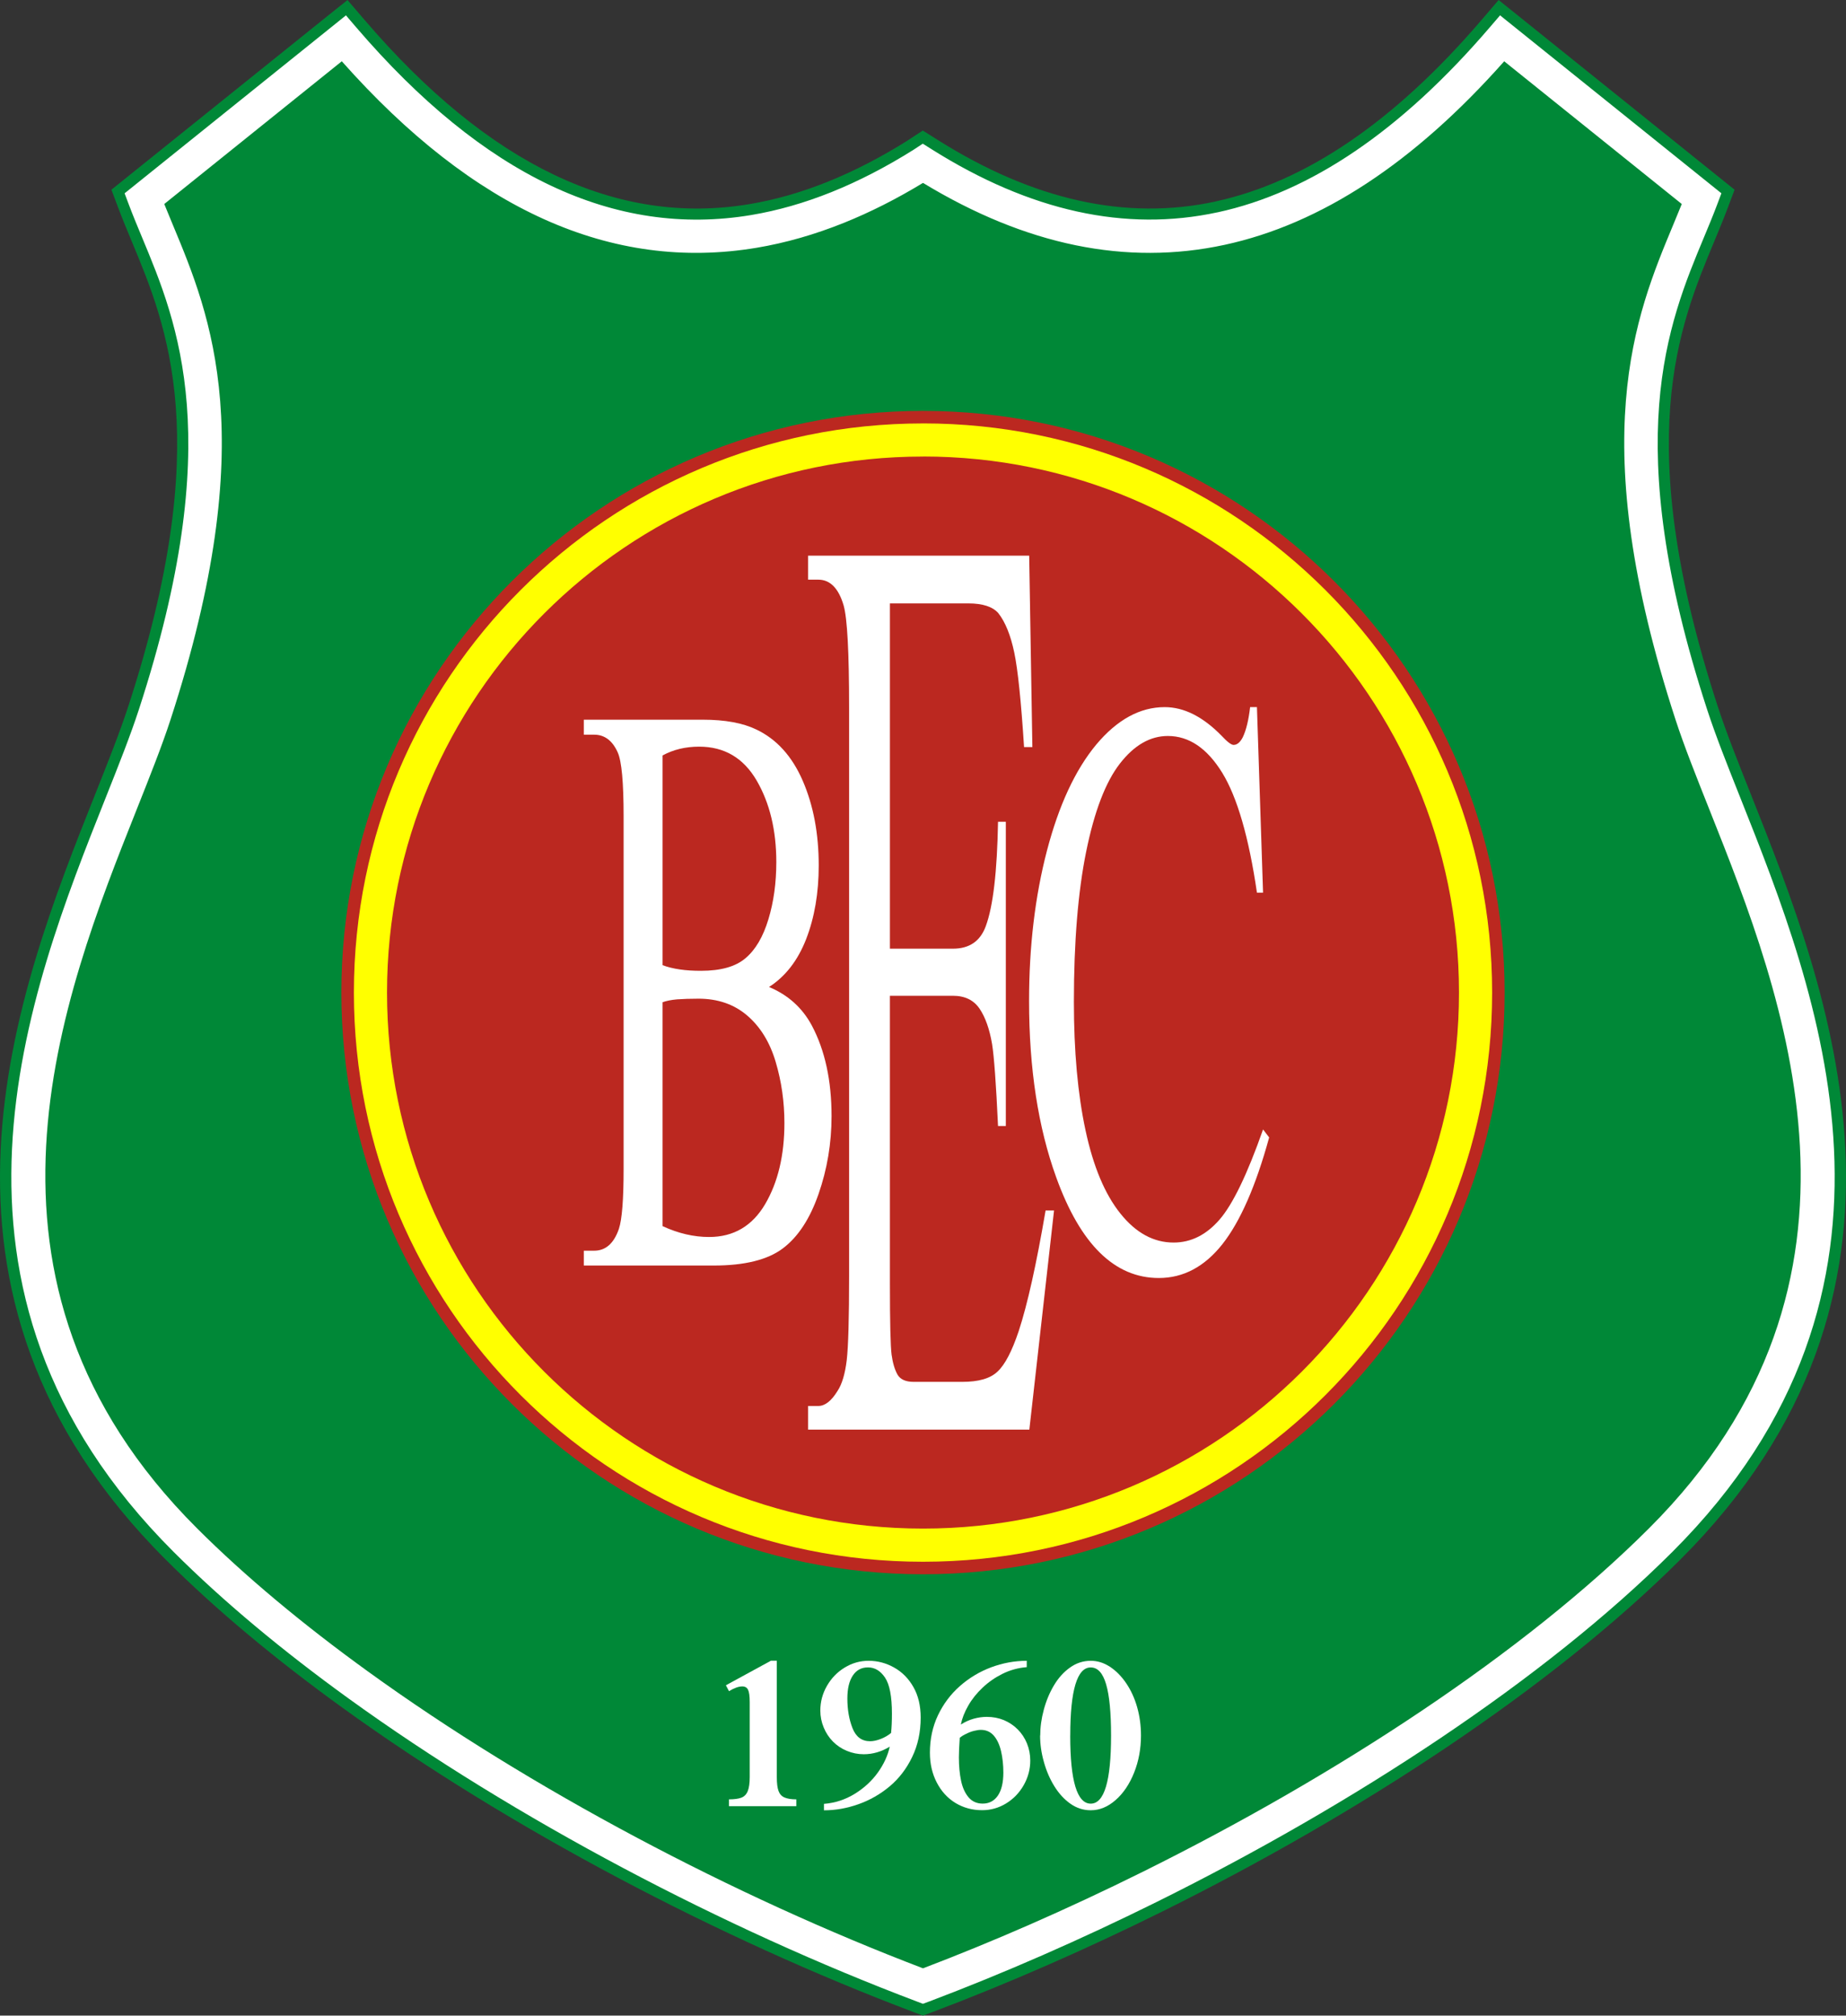
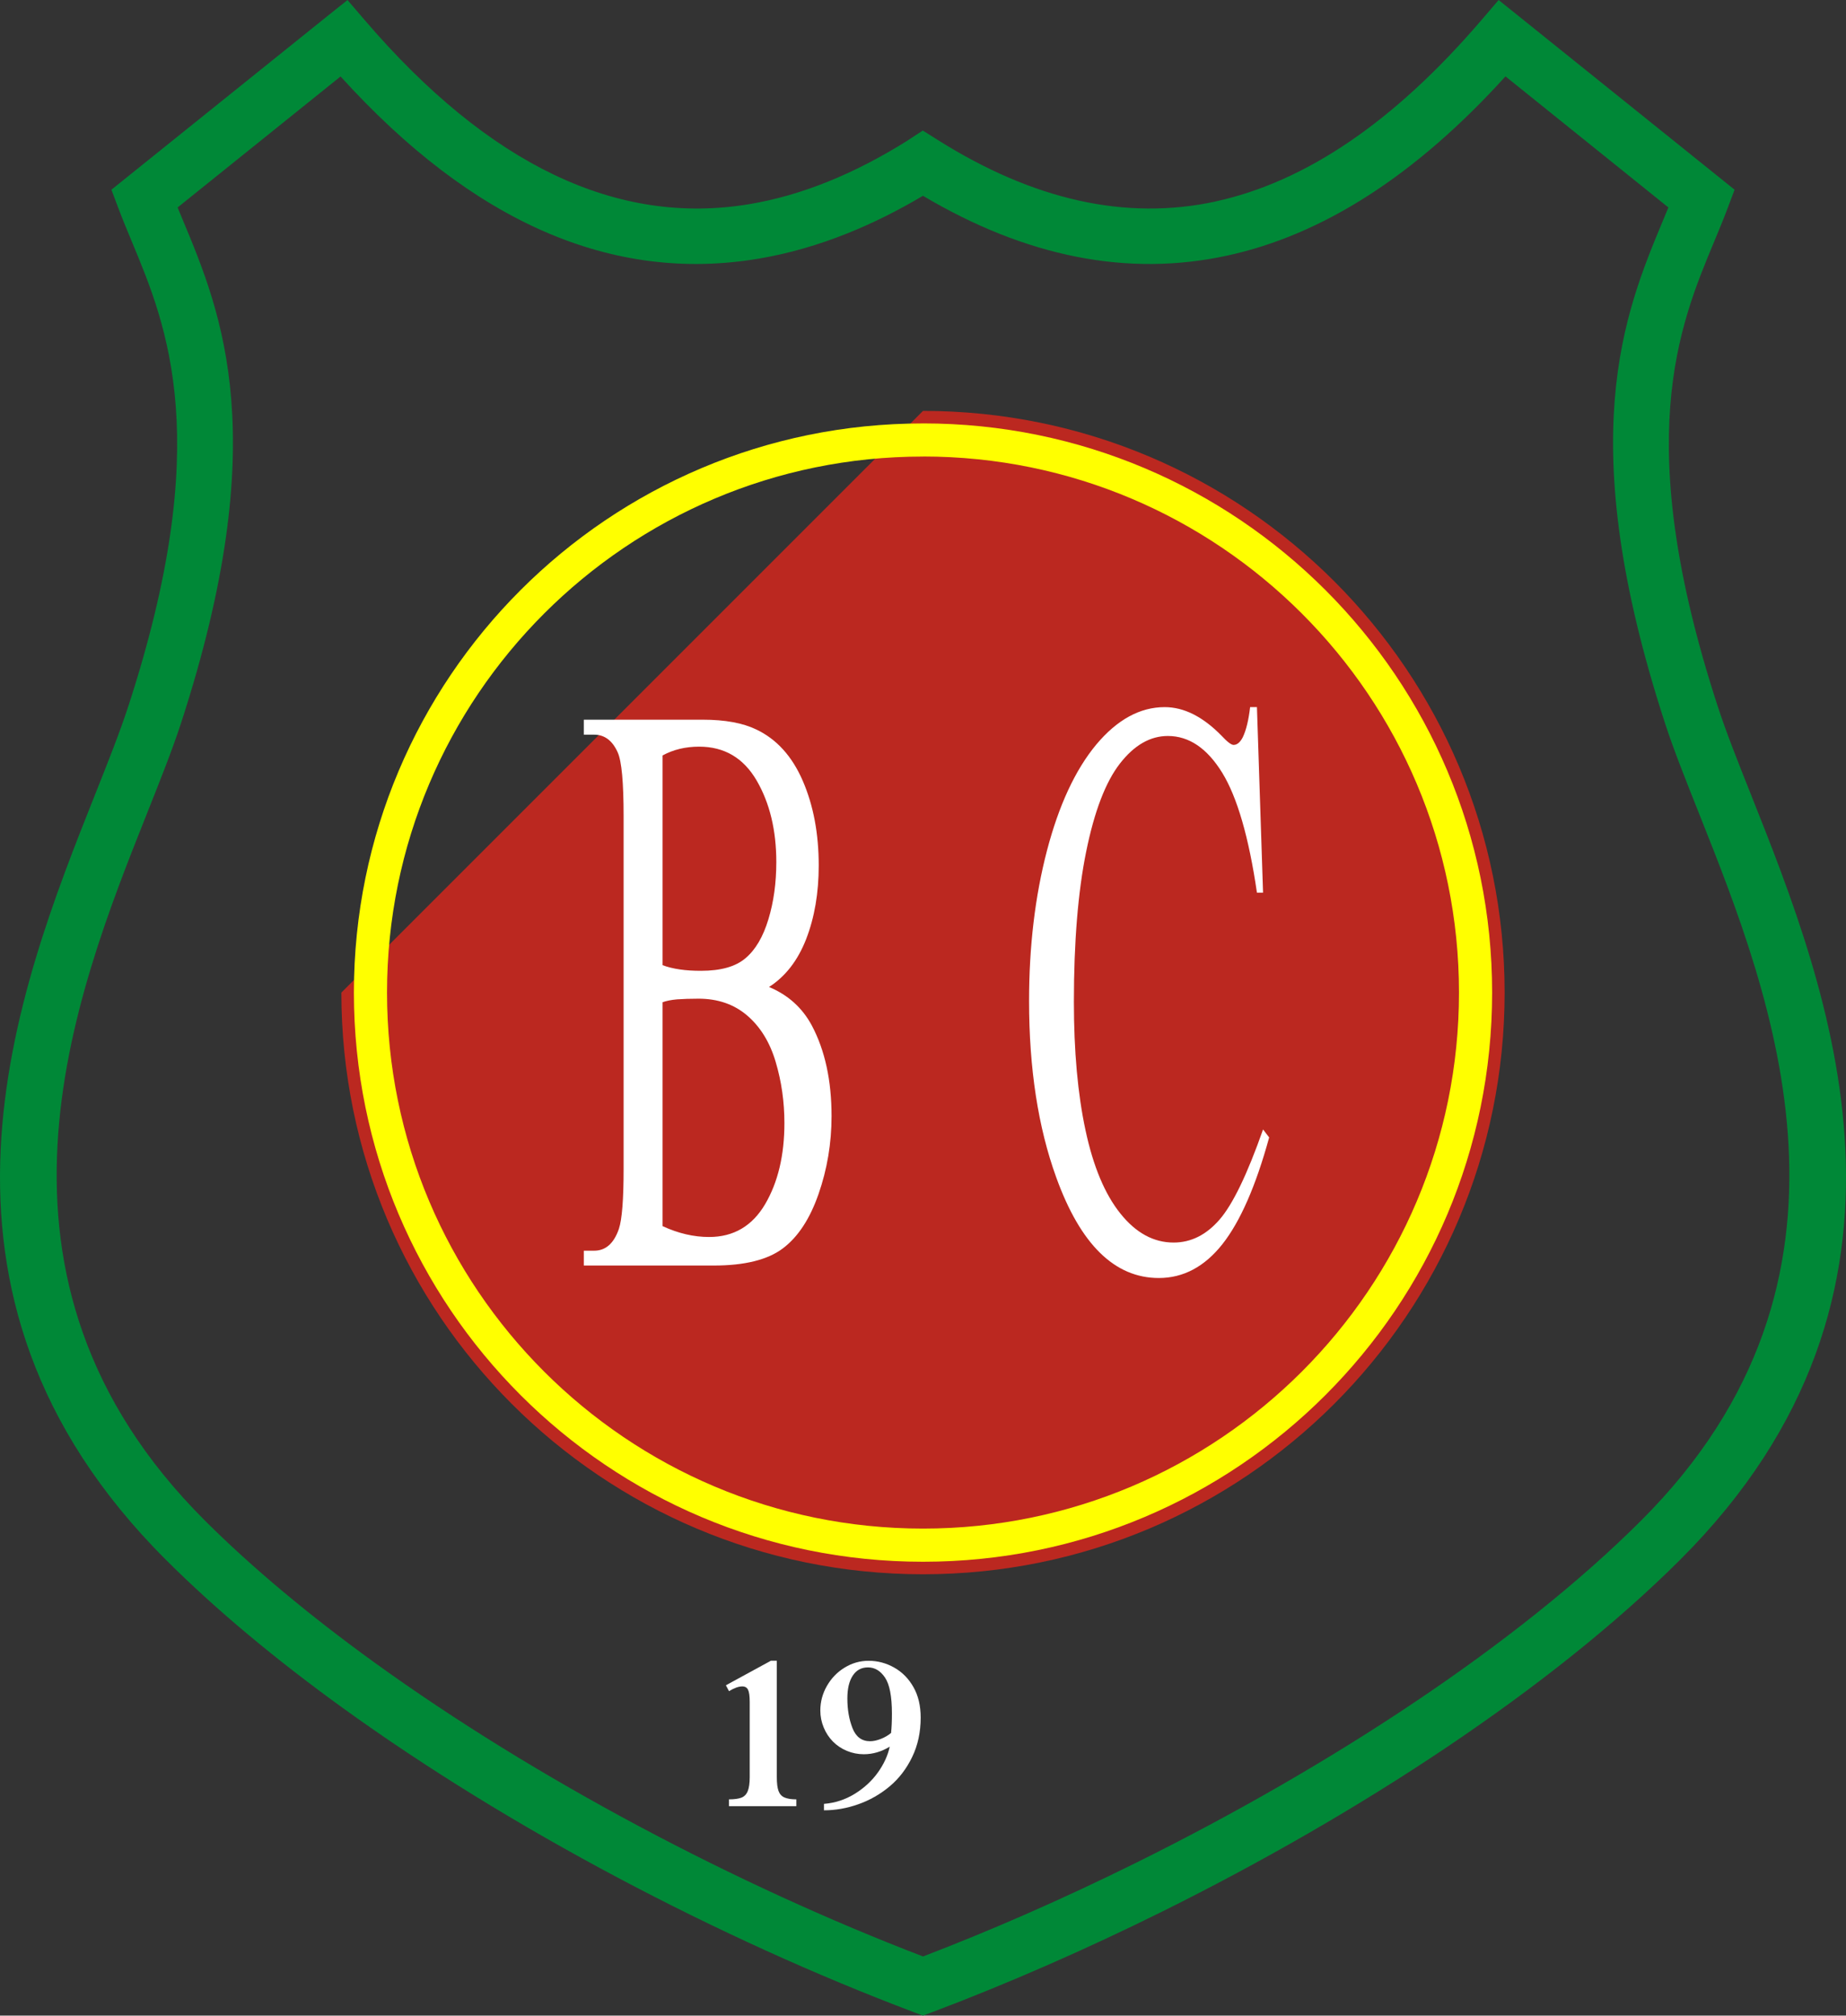
<svg xmlns="http://www.w3.org/2000/svg" version="1.1" width="200" height="218.36" viewBox="0 0 200 218.358">
  <rect x="0" y="0" width="200" height="218.358" fill="#333333" stroke="none" />
  <title>Barretos Esporte Clube</title>
-   <path fill="#008837" clip-rule="evenodd" d="M162.75,4.154c-19.69,22.964-40.61,27.479-62.75,13.546-22.138,13.933-43.055,9.418-62.75-13.545l-21.609,17.37c3.796,10.081,12.063,22.313,1.113,55.907-6.229,19.109-29.18,56.963,3.326,89.412,19.006,18.98,51.15,37.44,79.92,48.32,28.77-10.874,60.913-29.339,79.921-48.313,32.506-32.448,9.555-70.302,3.325-89.412-10.949-33.594-2.683-45.826,1.113-55.907l-21.6-17.377z" fill-rule="evenodd" />
  <path fill="#008837" d="M163.1,8.282c-9.699,10.693-19.759,17.166-30.179,19.415-10.741,2.319-21.717,0.156-32.926-6.487-2.718,1.611-5.423,2.958-8.115,4.041-3.255,1.309-6.49,2.233-9.705,2.772-15.839,2.658-30.934-3.923-45.278-19.74l-17.654,14.192c0.19,0.462,0.388,0.938,0.589,1.421,4.176,10.025,9.832,23.604-0.226,54.463l-0.002,0.002h0.001c-0.921,2.825-2.244,6.151-3.702,9.818-7.89,19.835-20.004,50.292,6.29,76.541h0.012l0.001,0.002-0.006,0.006c2.58,2.574,5.434,5.161,8.517,7.738,3.069,2.564,6.358,5.11,9.819,7.614,17.535,12.68,39.285,24.13,59.465,31.87,3.652-1.4,7.345-2.916,11.042-4.534,4.053-1.772,8.146-3.684,12.232-5.711,20.876-10.358,41.084-23.558,54.534-36.984,26.294-26.248,14.18-56.705,6.29-76.541-1.459-3.668-2.783-6.995-3.704-9.821-10.058-30.86-4.401-44.438-0.226-54.464,0.201-0.483,0.399-0.959,0.589-1.421l-17.65-14.201zm-31.44,13.548c9.806-2.117,19.412-8.658,28.816-19.624l1.89-2.206,2.263,1.819,21.608,17.371,1.692,1.36-0.765,2.031c-0.464,1.233-0.949,2.396-1.456,3.614-3.814,9.157-8.981,21.559,0.391,50.31,0.923,2.834,2.179,5.989,3.563,9.469,8.464,21.28,21.462,53.957-7.628,82.995-13.92,13.894-34.7,27.489-56.106,38.111-4.136,2.051-8.314,4-12.491,5.828-4.176,1.827-8.317,3.52-12.377,5.054h-0.015l-1.054,0.396-1.047-0.396c-20.951-7.919-43.672-19.817-61.929-33.023-3.558-2.574-6.956-5.204-10.148-7.873-3.176-2.654-6.157-5.359-8.898-8.096h-0.012l-0.001-0.001,0.005-0.006c-29.082-29.036-16.086-61.71-7.622-82.989,1.383-3.478,2.638-6.633,3.562-9.466l0.003-0.002h-0.002c9.371-28.75,4.205-41.153,0.391-50.31-0.507-1.218-0.992-2.381-1.457-3.614l-0.765-2.031,1.692-1.36,21.609-17.37,2.277-1.818,1.892,2.206c13.443,15.672,27.333,22.307,41.668,19.902,2.793-0.468,5.613-1.275,8.46-2.42,2.872-1.155,5.772-2.652,8.701-4.492l-0.002-0.004,0.005-0.003,1.605-1.051,1.634,1.028c10.37,6.528,20.39,8.75,30.06,6.664z" />
-   <path fill="#FFF" d="M162.97,6.637c-9.758,11.003-19.857,17.633-30.298,19.887-10.629,2.294-21.52,0.057-32.671-6.711-2.87,1.742-5.726,3.184-8.563,4.325-3.173,1.276-6.326,2.177-9.455,2.702-15.69,2.632-30.674-4.104-44.952-20.203l-19.234,15.463c0.291,0.725,0.604,1.479,0.928,2.256,4.104,9.851,9.662,23.195-0.259,53.632l-0.002,0.002,0.001,0.001c-0.921,2.825-2.231,6.118-3.674,9.747-8.005,20.125-20.296,51.026,6.558,77.832h0.007l0.001,0.001-0.003,0.004c2.613,2.608,5.493,5.219,8.594,7.811,3.093,2.586,6.404,5.148,9.884,7.666,17.741,12.832,39.776,24.407,60.17,32.183,3.804-1.45,7.656-3.029,11.521-4.72,4.078-1.784,8.188-3.703,12.283-5.735,20.983-10.411,41.306-23.688,54.85-37.209,26.853-26.806,14.563-57.707,6.558-77.832-1.444-3.63-2.754-6.923-3.675-9.75-9.921-30.438-4.363-43.781-0.26-53.632,0.323-0.777,0.638-1.532,0.928-2.256l-19.24-15.463zm-31.06,16.366c10.067-2.173,19.893-8.846,29.475-20.018l1.135-1.323,1.357,1.091,21.609,17.371,1.015,0.816-0.459,1.219c-0.449,1.194-0.935,2.358-1.442,3.576-3.887,9.331-9.15,21.968,0.357,51.141,0.924,2.833,2.192,6.023,3.591,9.54,8.351,20.991,21.171,53.224-7.359,81.704-13.826,13.801-34.492,27.316-55.792,37.885-4.127,2.048-8.289,3.989-12.439,5.807-4.151,1.816-8.274,3.499-12.32,5.029h-0.01l-0.633,0.238-0.628-0.238c-20.856-7.882-43.474-19.729-61.648-32.873-3.539-2.56-6.915-5.173-10.082-7.82-3.159-2.642-6.115-5.322-8.823-8.025h-0.007l-0.002-0.002,0.003-0.004c-28.526-28.479-15.706-60.709-7.356-81.7,1.398-3.516,2.666-6.704,3.59-9.537l0.002-0.002h-0.001c9.508-29.172,4.244-41.81,0.357-51.14-0.508-1.219-0.993-2.383-1.442-3.577l-0.459-1.219,1.016-0.816,21.609-17.37,1.357-1.092,1.135,1.324c13.737,16.017,27.996,22.785,42.776,20.306,2.876-0.482,5.78-1.313,8.709-2.491,2.943-1.184,5.914-2.718,8.911-4.602l-0.002-0.002,0.005-0.003,0.964-0.631,0.979,0.617c10.65,6.698,20.97,8.973,30.95,6.818z" />
-   <path fill="#BB2820" clip-rule="evenodd" d="M100,44.513c34.797,0,63.015,28.219,63.015,63.016,0,34.796-28.218,63.016-63.015,63.016s-63.016-28.22-63.016-63.016c0.001-34.798,28.22-63.017,63.016-63.017z" fill-rule="evenodd" />
+   <path fill="#BB2820" clip-rule="evenodd" d="M100,44.513c34.797,0,63.015,28.219,63.015,63.016,0,34.796-28.218,63.016-63.015,63.016s-63.016-28.22-63.016-63.016z" fill-rule="evenodd" />
  <path fill="#FF0" d="M100,45.861l0.001,0.007c17.03,0,32.446,6.902,43.603,18.058,11.155,11.155,18.056,26.571,18.057,43.6h0.007v0.004h-0.007c-0.001,17.03-6.901,32.446-18.059,43.603-11.154,11.155-26.57,18.056-43.6,18.056v0.009h-0.002v-0.009c-17.03,0-32.446-6.9-43.602-18.057-11.155-11.155-18.056-26.571-18.056-43.6h-0.007v-0.003h0.007c0-17.03,6.901-32.446,18.057-43.602,11.155-11.155,26.571-18.056,43.6-18.057v-0.007h0.003v-0.003zm0,3.598v0.007h-0.003v-0.007c-16.024,0-30.54,6.503-41.051,17.015s-17.015,25.028-17.015,41.053h0.007v0.003h-0.007c0,16.025,6.503,30.54,17.015,41.051,10.512,10.513,25.028,17.015,41.053,17.015v-0.007h0.003v0.007c16.024,0,30.54-6.502,41.051-17.015,10.513-10.511,17.017-25.026,17.017-41.053h-0.008v-0.004h0.008c-0.001-16.024-6.504-30.54-17.016-41.051-10.51-10.516-25.02-17.02-41.05-17.02z" />
-   <path fill="#FFF" d="M96.417,65.354v37.419h6.83c1.775,0,2.957-0.81,3.552-2.431,0.797-2.145,1.235-5.911,1.33-11.321h0.845v32.962h-0.845c-0.212-4.601-0.431-7.556-0.643-8.867-0.273-1.62-0.727-2.906-1.353-3.836s-1.589-1.406-2.887-1.406h-6.83v31.223c0,4.194,0.063,6.744,0.18,7.649,0.125,0.906,0.336,1.62,0.642,2.169,0.305,0.524,0.892,0.786,1.745,0.786h5.272c1.753,0,3.035-0.357,3.825-1.12,0.798-0.738,1.557-2.192,2.292-4.385,0.947-2.884,1.917-7.245,2.911-13.062h0.915l-2.676,23.739h-23.97v-2.56h1.103c0.728,0,1.424-0.549,2.081-1.621,0.493-0.739,0.821-1.859,1.001-3.337,0.173-1.501,0.258-4.552,0.258-9.151v-61.515c0-6.006-0.195-9.7-0.594-11.106-0.548-1.859-1.463-2.789-2.746-2.789h-1.103v-2.598h23.953l0.345,20.735h-0.9c-0.321-4.981-0.673-8.389-1.063-10.248-0.392-1.859-0.962-3.289-1.729-4.266-0.609-0.691-1.689-1.049-3.23-1.049h-8.523z" />
  <path fill="#FFF" d="M136.18,76.605l0.662,20.099h-0.662c-0.88-6.015-2.139-10.348-3.767-12.998-1.637-2.65-3.593-3.975-5.884-3.975-1.92,0-3.65,0.998-5.199,2.993s-2.764,5.166-3.65,9.528c-0.888,4.362-1.332,9.796-1.332,16.273,0,5.345,0.415,9.99,1.259,13.921,0.836,3.915,2.094,6.923,3.781,9.022,1.68,2.1,3.601,3.141,5.76,3.141,1.876,0,3.526-0.818,4.967-2.471,1.433-1.639,3.011-4.898,4.728-9.782l0.661,0.864c-1.446,5.271-3.142,9.126-5.068,11.567-1.935,2.441-4.226,3.663-6.887,3.663-4.785,0-8.494-3.633-11.119-10.913-1.956-5.405-2.938-11.776-2.938-19.102,0-5.896,0.647-11.331,1.935-16.273,1.294-4.943,3.076-8.769,5.338-11.494,2.269-2.709,4.741-4.064,7.425-4.064,2.088,0,4.152,1.042,6.182,3.126,0.597,0.64,1.025,0.968,1.279,0.968,0.379,0,0.713-0.283,0.997-0.833,0.37-0.774,0.633-1.876,0.793-3.261h0.746l0.004,0.006z" />
  <path fill="#FFF" d="M83.311,106.92c2.073,0.864,3.62,2.263,4.648,4.184,1.419,2.68,2.133,5.941,2.133,9.812,0,2.934-0.473,5.747-1.412,8.442-0.938,2.694-2.223,4.645-3.86,5.88s-4.13,1.861-7.487,1.861h-14.081v-1.607h1.119c1.247,0,2.141-0.79,2.681-2.367,0.338-1.014,0.511-3.171,0.511-6.492v-38.201c0-3.663-0.21-5.971-0.639-6.923-0.57-1.28-1.427-1.92-2.553-1.92h-1.119v-1.623h12.887c2.411,0,4.341,0.357,5.79,1.057,2.2,1.042,3.882,2.888,5.039,5.554,1.156,2.665,1.734,5.717,1.734,9.186,0,2.963-0.45,5.613-1.359,7.965-0.908,2.33-2.252,4.06-4.032,5.2zm-11.528-2.36c0.548,0.208,1.164,0.357,1.863,0.461,0.698,0.104,1.464,0.149,2.298,0.149,2.141,0,3.755-0.447,4.829-1.37,1.081-0.908,1.907-2.322,2.478-4.213,0.571-1.876,0.856-3.945,0.856-6.193,0-3.454-0.713-6.402-2.133-8.844-1.427-2.442-3.499-3.663-6.226-3.663-1.472,0-2.786,0.313-3.965,0.953v22.718,0.002zm0,28.27c1.705,0.789,3.387,1.177,5.039,1.177,2.659,0,4.679-1.19,6.076-3.559,1.389-2.367,2.087-5.3,2.087-8.784,0-2.292-0.315-4.511-0.946-6.625-0.63-2.129-1.659-3.797-3.079-5.018s-3.184-1.831-5.279-1.831c-0.909,0-1.689,0.029-2.336,0.074-0.646,0.06-1.164,0.164-1.562,0.313v24.261-0.001z" />
  <path fill="#FFF" d="M84.162,179.91v12.62c0,0.647,0.061,1.142,0.183,1.485,0.126,0.342,0.34,0.58,0.648,0.712,0.309,0.133,0.736,0.203,1.282,0.203v0.739h-7.296v-0.739c0.58,0,1.029-0.063,1.346-0.183,0.316-0.125,0.545-0.359,0.687-0.709,0.142-0.353,0.214-0.854,0.214-1.509v-8.137c0-0.647-0.061-1.09-0.179-1.332-0.122-0.246-0.329-0.366-0.625-0.366-0.397,0-0.877,0.172-1.441,0.514l-0.336-0.638,4.882-2.661h0.635v0.01z" />
  <path fill="#FFF" d="M89.268,196.11v-0.692c1.198-0.095,2.312-0.456,3.337-1.088,1.022-0.631,1.861-1.405,2.513-2.32,0.652-0.916,1.076-1.848,1.278-2.789-0.893,0.544-1.831,0.821-2.814,0.821-0.633,0-1.24-0.121-1.823-0.363-0.58-0.236-1.083-0.576-1.514-1.008-0.427-0.433-0.763-0.943-1.003-1.527-0.244-0.588-0.366-1.2-0.366-1.838,0-0.951,0.24-1.844,0.721-2.677,0.48-0.834,1.122-1.492,1.922-1.978,0.801-0.488,1.663-0.733,2.59-0.733,0.972,0,1.899,0.245,2.769,0.735,0.873,0.492,1.567,1.197,2.089,2.119,0.522,0.92,0.782,2.02,0.782,3.296,0,1.573-0.305,3-0.922,4.273-0.614,1.277-1.43,2.337-2.445,3.187-1.018,0.85-2.144,1.492-3.379,1.928-1.24,0.44-2.483,0.66-3.735,0.66zm7.274-8.38c0.061-0.584,0.091-1.28,0.091-2.088,0-1.857-0.248-3.154-0.744-3.898-0.496-0.741-1.113-1.11-1.85-1.11-0.709,0-1.259,0.296-1.647,0.888-0.393,0.597-0.587,1.418-0.587,2.478,0,1.207,0.187,2.283,0.561,3.225,0.37,0.939,1.003,1.407,1.899,1.407,0.348,0,0.733-0.081,1.156-0.246,0.418-0.16,0.792-0.38,1.121-0.65z" />
-   <path fill="#FFF" d="M111.24,179.91v0.697c-0.931,0.074-1.805,0.315-2.616,0.717-0.813,0.404-1.533,0.903-2.167,1.503-0.633,0.597-1.151,1.243-1.552,1.944-0.404,0.7-0.672,1.386-0.805,2.052,0.454-0.287,0.919-0.498,1.396-0.63,0.478-0.133,0.95-0.199,1.419-0.199,0.664,0,1.278,0.118,1.846,0.351,0.564,0.238,1.064,0.569,1.495,1.001,0.432,0.43,0.767,0.939,1.007,1.523,0.236,0.584,0.358,1.203,0.358,1.858,0,0.946-0.24,1.835-0.713,2.669-0.473,0.829-1.11,1.491-1.91,1.978-0.797,0.487-1.667,0.729-2.598,0.729-1.057,0-2.015-0.261-2.876-0.778-0.861-0.522-1.537-1.262-2.032-2.218-0.496-0.954-0.744-2.032-0.744-3.232,0-1.469,0.289-2.816,0.87-4.048,0.583-1.227,1.376-2.286,2.379-3.17,1.008-0.889,2.141-1.565,3.398-2.037,1.24-0.46,2.52-0.7,3.83-0.7zm-7.26,8.39c-0.062,0.884-0.092,1.582-0.092,2.092,0,0.935,0.08,1.772,0.236,2.516,0.156,0.741,0.424,1.341,0.809,1.797,0.385,0.455,0.896,0.685,1.537,0.685,0.701,0,1.247-0.292,1.645-0.872,0.393-0.584,0.591-1.411,0.591-2.485,0-0.841-0.084-1.621-0.252-2.334-0.168-0.709-0.431-1.27-0.793-1.683-0.362-0.408-0.824-0.614-1.393-0.614-0.21,0-0.454,0.034-0.743,0.109-0.286,0.068-0.562,0.174-0.824,0.312-0.29,0.12-0.53,0.28-0.74,0.46z" />
-   <path fill="#FFF" d="M112.7,188.02c0-0.902,0.126-1.838,0.386-2.796,0.256-0.958,0.622-1.839,1.099-2.641,0.477-0.804,1.057-1.446,1.739-1.932,0.683-0.488,1.431-0.733,2.25-0.733,0.725,0,1.411,0.214,2.067,0.639,0.656,0.428,1.243,1.017,1.762,1.776,0.516,0.755,0.916,1.621,1.194,2.595s0.419,2.006,0.419,3.092c0,1.431-0.248,2.77-0.743,4.012-0.496,1.244-1.163,2.237-2.007,2.974-0.839,0.739-1.738,1.105-2.692,1.105-0.797,0-1.529-0.233-2.2-0.705-0.672-0.471-1.251-1.106-1.744-1.9-0.491-0.795-0.869-1.671-1.133-2.63-0.28-0.98-0.41-1.93-0.41-2.87zm3.25,0c0,4.916,0.744,7.374,2.224,7.374,1.468,0,2.201-2.458,2.201-7.374,0-2.48-0.177-4.332-0.534-5.551-0.358-1.223-0.911-1.83-1.667-1.83-1.47-0.01-2.22,2.46-2.22,7.38z" />
</svg>